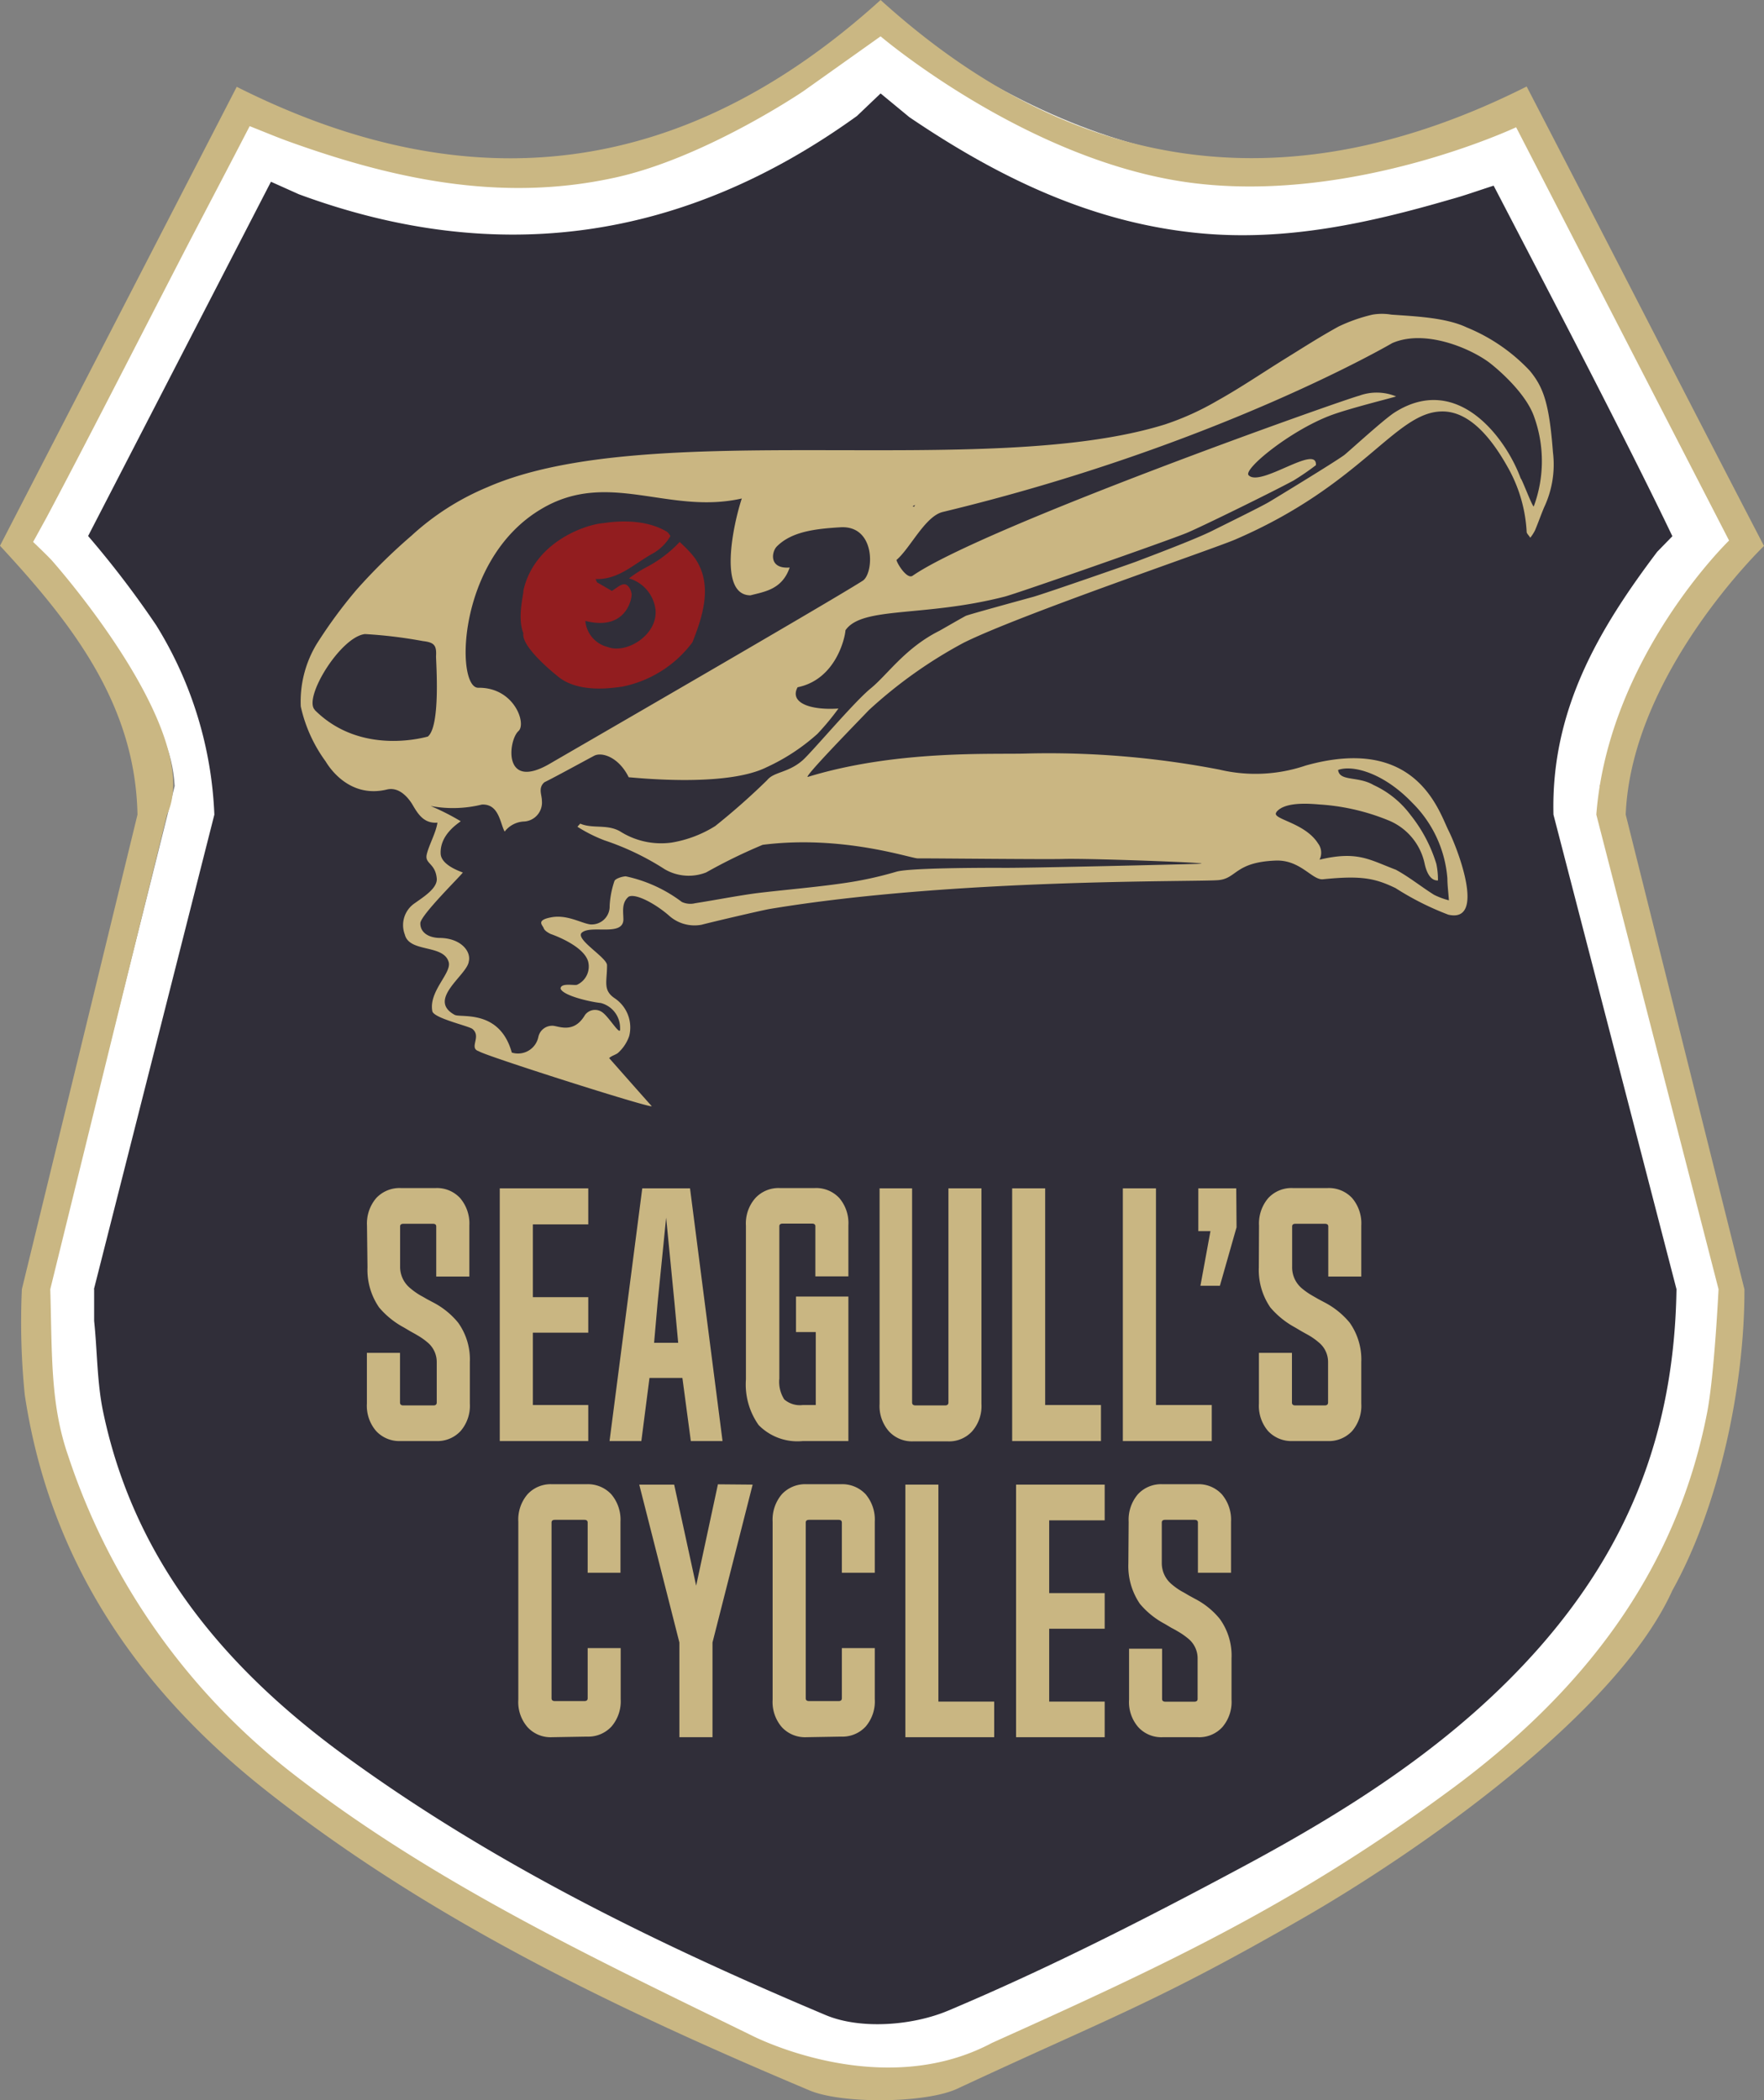
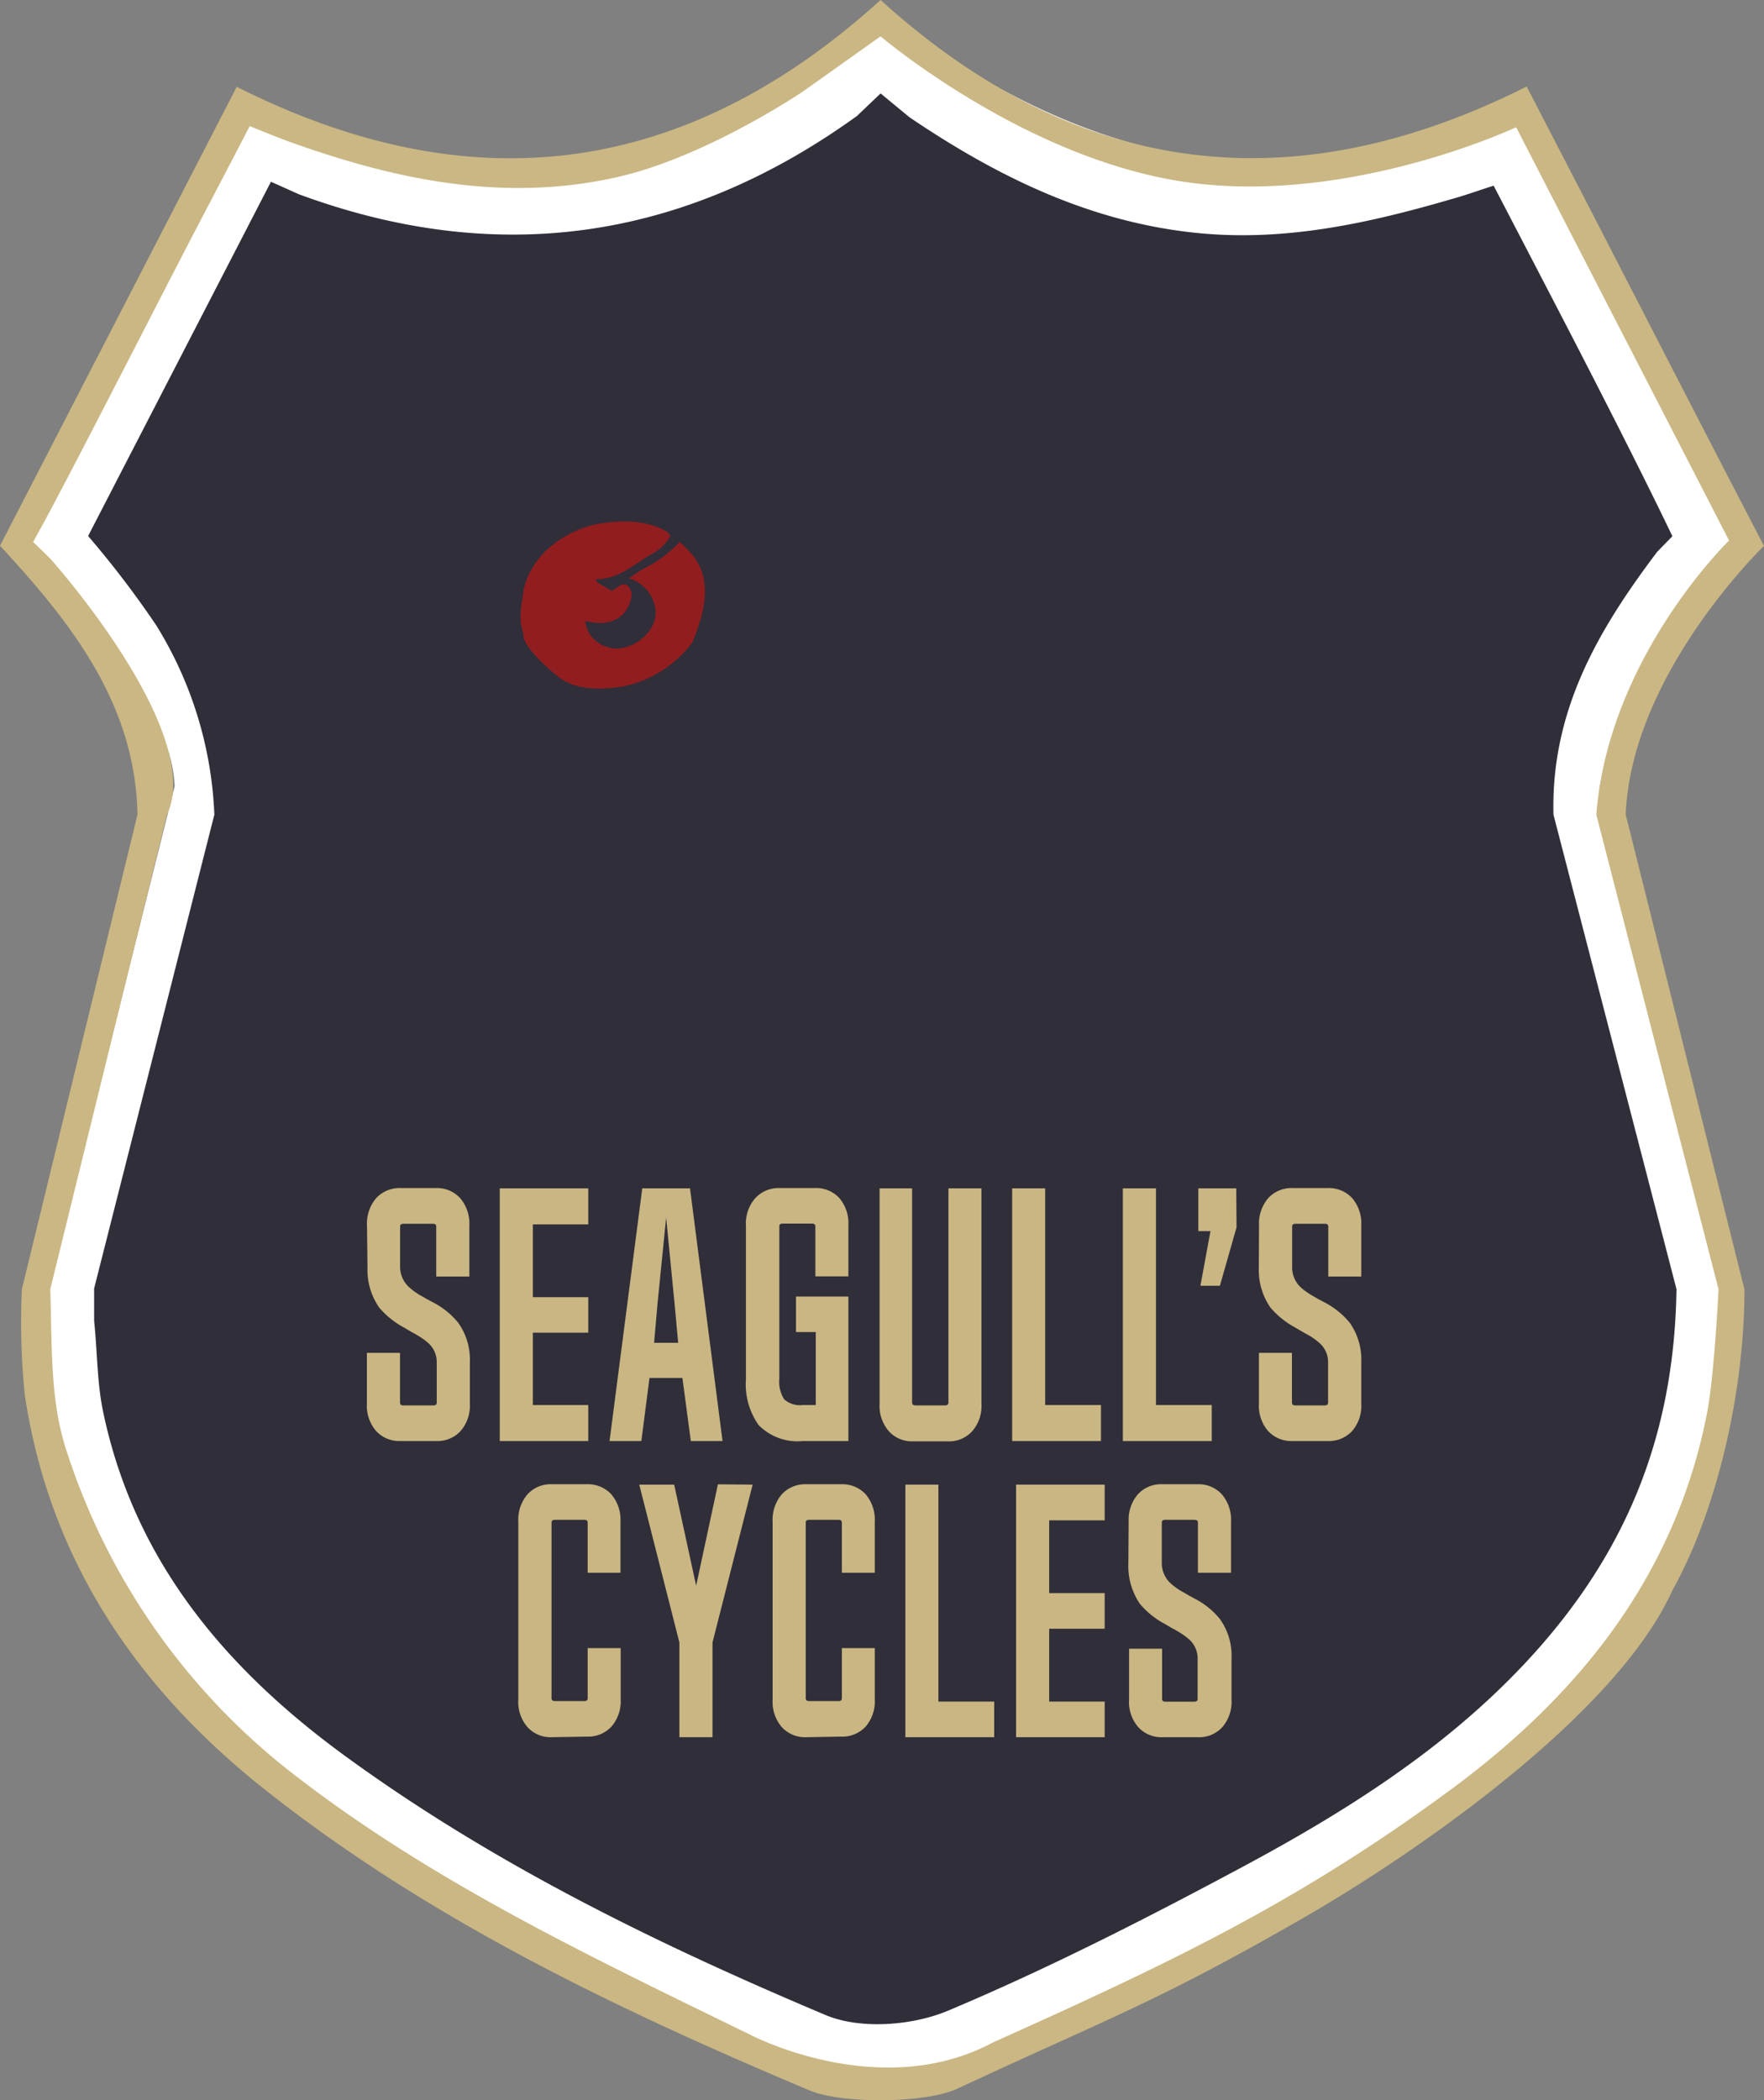
<svg xmlns="http://www.w3.org/2000/svg" viewBox="0 0 175.78 209.27">
  <rect x="0" y="0" width="175.78" height="209.27" fill="#808080" stroke="none" />
  <defs>
    <style>.cls-1{fill:#fff;}.cls-2{fill:#302e39;}.cls-3{fill:#cab783;}.cls-4{fill:#c9b682;}.cls-5{fill:#cab682;}.cls-6{fill:#921d1f;}</style>
  </defs>
  <g id="Layer_2" data-name="Layer 2">
    <g id="Layer_1-2" data-name="Layer 1">
      <path class="cls-1" d="M4.66,129.2v3.4c.34,3.26.3,6.58,1,9.76,3.31,16,13,27.55,25.66,36.88C47,190.83,64.4,199.42,82.22,207c3.68,1.56,9.2,1.14,13-.47,10.67-4.53,21-9.88,31.24-15.42,11.58-6.28,22.67-13.42,31.47-23.52,9.35-10.73,14.31-22.92,14.55-38.41L159.42,78.32c4.05-11.32,7.86-17,14.05-25.32L172,48.47C169,42,164.47,33.12,161.21,26.73c-2.67-5.23-5.37-10.46-8.13-15.84-1.73.56-3.13,1-4.55,1.47-8.65,2.55-17.38,4.49-26.5,3.64-11.53-1.08-21.54-6-30.92-12.46L88.06,1l-2.5,2.42c-18.23,13.29-38,16.29-59.18,8.39l-2.94-1.34L2.47,53c1.95,2.26,3.4,5.45,5,8,3.86,6.16,9.52,10,9.94,17.32L4.66,129.2" />
      <path class="cls-2" d="M9.38,128.46v3.16c.32,3,.28,6.12.9,9.07,3.11,14.86,12.21,25.6,24.11,34.28,14.77,10.77,31.12,18.75,47.87,25.81,3.45,1.46,8.64,1.07,12.21-.43,10-4.21,19.76-9.19,29.35-14.33,10.89-5.84,21.31-12.48,29.58-21.87,8.78-10,13.44-21.3,13.66-35.69L154.8,81.17c-.26-10.42,4.52-18.48,10.34-26.19l1.51-1.55c-2.87-6-7.1-14.27-10.16-20.2-2.52-4.87-5.05-9.73-7.65-14.73-1.62.52-2.94,1-4.27,1.36-8.13,2.37-16.34,4.18-24.9,3.39-10.83-1-20.24-5.6-29.06-11.58L87.75,9.31l-2.36,2.25c-17.13,12.35-35.7,15.14-55.6,7.8L27,18.11,8.78,53.41a96.31,96.31,0,0,1,6.79,8.9,38.7,38.7,0,0,1,5.79,18.86l-12,47.29" />
      <path class="cls-3" d="M175.78,54.4c-5.52-10.6-12.24-23.7-17.72-34.32L152.13,8.62c-23.46,11.8-44.95,9-64.38-8.62C68.2,17.72,46.88,20.37,23.59,8.65,15.58,24.19,7.81,39.25,0,54.38c7.13,7.7,13.49,15.77,13.7,26.79L2.18,128.46A72.08,72.08,0,0,0,2.47,139c2.47,16.41,11.12,29.16,23.89,39.29,16.41,13,35.19,21.95,54.3,30,3.23,1.37,11.6,1.3,14.74-.17,15.27-7.12,19.86-8.6,34.45-17,11-6.32,31.15-20.14,36.8-32.65,4.65-8.34,7.21-20.4,7.18-30L162,81.17C162.56,67.1,175.78,54.4,175.78,54.4ZM159.07,81.17l12.18,47.29s-.41,8.55-1.14,12.31c-3.13,16.09-12.61,28-25.46,37.49-15.48,11.43-28.36,17.46-45.8,25.3-11.16,5.94-24-.77-24-.77-15.71-7.68-31.52-15.12-45.45-25.89a66.48,66.48,0,0,1-22.6-31.82c-1.79-5.15-1.6-10-1.79-16.62L16.64,81.17C20.47,73,5.2,55.89,5.19,55.87,4.76,55.39,3.3,54,3.3,54l1.32-2.4c3.94-7.41,8.46-16.3,13.91-26.85,2.08-4,4.19-8,6.35-12.18,1.57.62,2.75,1.12,3.95,1.55,10.4,3.74,21,6,32.07,3.66C70,15.92,80.05,9.09,80.05,9.09l7.7-5.47S102.29,16,118.51,18.19s32.57-5.51,32.57-5.51L172.3,53.86S160.29,65.47,159.07,81.17Z" />
      <path class="cls-4" d="M123.22,122.29l-1.66,5.83h-1.94l1-5.45h-1.21v-4.26h3.78Z" />
      <path class="cls-4" d="M36.57,122.12a3.9,3.9,0,0,1,.92-2.74,3.18,3.18,0,0,1,2.44-1h3.5a3.14,3.14,0,0,1,2.42,1,3.9,3.9,0,0,1,.92,2.74v5.08h-3.3v-5c0-.17-.11-.26-.33-.26H40.21c-.23,0-.34.09-.34.26v4a2.74,2.74,0,0,0,1,2.15,7,7,0,0,0,1.06.75c.16.08.36.2.62.35l.64.34a7.9,7.9,0,0,1,2.46,2,6.29,6.29,0,0,1,1.17,3.93v4.13a3.86,3.86,0,0,1-.92,2.74,3.14,3.14,0,0,1-2.42,1H39.91a3.15,3.15,0,0,1-2.43-1,3.86,3.86,0,0,1-.92-2.74V134.8h3.3v4.95c0,.19.11.29.33.29h3c.22,0,.33-.1.33-.29v-4a2.53,2.53,0,0,0-.93-2,6.71,6.71,0,0,0-1.07-.74c-.14-.09-.35-.2-.62-.35l-.64-.38a8.46,8.46,0,0,1-2.48-2,6.59,6.59,0,0,1-1.16-4Z" />
      <path class="cls-4" d="M58.62,143.59H49.8V118.41h8.82V122H53.1v7.25h5.52v3.54H53.1V140h5.52Z" />
      <path class="cls-4" d="M60.74,143.59,64,118.41h4.76L72,143.59H68.84L68,137.3H64.72l-.81,6.29Zm5.64-22.26-.85,8.47-.35,4h2.4l-.37-4Z" />
      <path class="cls-4" d="M84.54,143.59H80A5.42,5.42,0,0,1,75.6,142a7,7,0,0,1-1.27-4.55V122.12a3.81,3.81,0,0,1,.94-2.74,3.14,3.14,0,0,1,2.42-1h3.5a3.15,3.15,0,0,1,2.45,1,3.86,3.86,0,0,1,.9,2.72v5.08H81.25v-5c0-.17-.12-.26-.34-.26H78c-.22,0-.34.09-.34.26v15.17a3.26,3.26,0,0,0,.49,2.09A2.38,2.38,0,0,0,80,140h1.29v-7.27H79.32v-3.54h5.22Z" />
      <path class="cls-4" d="M90.89,118.41v21.34c0,.19.12.29.35.29h2.93c.23,0,.34-.1.34-.29V118.41H97.8v21.47a3.82,3.82,0,0,1-.93,2.74,3.11,3.11,0,0,1-2.42,1H91a3.11,3.11,0,0,1-2.42-1,3.82,3.82,0,0,1-.93-2.74V118.41Z" />
      <path class="cls-4" d="M109.71,143.59h-8.85V118.41h3.29V140h5.56Z" />
      <path class="cls-4" d="M120.75,143.59h-8.86V118.41h3.3V140h5.56Z" />
      <path class="cls-4" d="M125.46,122.12a3.9,3.9,0,0,1,.92-2.74,3.15,3.15,0,0,1,2.43-1h3.5a3.16,3.16,0,0,1,2.43,1,3.89,3.89,0,0,1,.91,2.74v5.08h-3.29v-5c0-.17-.11-.26-.34-.26h-2.93c-.22,0-.33.09-.33.26v4a2.73,2.73,0,0,0,.94,2.15,7.18,7.18,0,0,0,1.07.75l.61.35.64.34a8.08,8.08,0,0,1,2.47,2,6.35,6.35,0,0,1,1.16,3.93v4.13a3.86,3.86,0,0,1-.91,2.74,3.16,3.16,0,0,1-2.43,1H128.8a3.18,3.18,0,0,1-2.44-1,3.86,3.86,0,0,1-.91-2.74V134.8h3.29v4.95c0,.19.11.29.34.29H132c.23,0,.34-.1.34-.29v-4a2.51,2.51,0,0,0-.94-2,6.57,6.57,0,0,0-1.06-.74l-.63-.35-.64-.38a8.6,8.6,0,0,1-2.48-2,6.59,6.59,0,0,1-1.15-4Z" />
      <path class="cls-4" d="M55,173.1a3.11,3.11,0,0,1-2.43-1,3.8,3.8,0,0,1-.92-2.74V151.63a3.87,3.87,0,0,1,.92-2.74,3.14,3.14,0,0,1,2.43-1h3.47a3.18,3.18,0,0,1,2.44,1,3.91,3.91,0,0,1,.92,2.74v5.08H58.56v-5q0-.27-.33-.27H55.3c-.23,0-.34.09-.34.27v17.51c0,.19.11.28.34.28h2.93c.22,0,.33-.09.33-.28v-5h3.29v5.08a3.85,3.85,0,0,1-.92,2.74,3.15,3.15,0,0,1-2.44,1Z" />
      <path class="cls-4" d="M75,147.93l-4,15.73v9.44h-3.3v-9.44l-4-15.73h3.48L69.37,158l2.17-10.1Z" />
      <path class="cls-4" d="M80.35,173.1a3.15,3.15,0,0,1-2.44-1,3.85,3.85,0,0,1-.92-2.74V151.63a3.91,3.91,0,0,1,.92-2.74,3.18,3.18,0,0,1,2.44-1h3.47a3.18,3.18,0,0,1,2.44,1,3.91,3.91,0,0,1,.91,2.74v5.08H83.89v-5q0-.27-.33-.27H80.63c-.23,0-.34.09-.34.27v17.51c0,.19.11.28.34.28h2.93c.22,0,.33-.09.33-.28v-5h3.28v5.08a3.84,3.84,0,0,1-.91,2.74,3.15,3.15,0,0,1-2.44,1Z" />
      <path class="cls-4" d="M99.07,173.1H90.22V147.93h3.29v21.62h5.56Z" />
      <path class="cls-4" d="M110.08,173.1h-8.83V147.93h8.83v3.56h-5.53v7.25h5.53v3.55h-5.53v7.26h5.53Z" />
      <path class="cls-4" d="M112.47,151.63a3.91,3.91,0,0,1,.92-2.74,3.15,3.15,0,0,1,2.44-1h3.5a3.15,3.15,0,0,1,2.42,1,3.91,3.91,0,0,1,.92,2.74v5.08h-3.3v-5c0-.18-.11-.27-.34-.27H116.1q-.33,0-.33.27v4a2.73,2.73,0,0,0,1,2.16,6.57,6.57,0,0,0,1.06.74c.16.08.36.2.61.35l.64.35a7.8,7.8,0,0,1,2.47,2,6.24,6.24,0,0,1,1.17,3.92v4.13a3.85,3.85,0,0,1-.92,2.74,3.12,3.12,0,0,1-2.42,1h-3.52a3.11,3.11,0,0,1-2.43-1,3.8,3.8,0,0,1-.92-2.74v-5.08h3.29v5c0,.19.11.28.34.28H119c.23,0,.34-.09.34-.28v-4a2.53,2.53,0,0,0-.93-2,7.21,7.21,0,0,0-1.07-.74c-.14-.09-.35-.2-.63-.35l-.64-.38a8.29,8.29,0,0,1-2.48-2,6.66,6.66,0,0,1-1.15-4Z" />
-       <path class="cls-5" d="M154.75,45.07c-.37-4.86-.94-6.47-2.31-8.13a17.9,17.9,0,0,0-6.27-4.31c-2.11-1-5.19-1.11-7.52-1.28a5.63,5.63,0,0,0-1.88,0,16.42,16.42,0,0,0-3.39,1.19c-1.82,1-3.55,2.11-5.31,3.2-2.26,1.4-4.47,2.91-6.79,4.2a27.54,27.54,0,0,1-5.19,2.35c-17.88,5.56-51.39-.8-67.51,6.25A25.8,25.8,0,0,0,41,53.38a57.47,57.47,0,0,0-5.45,5.36,47.65,47.65,0,0,0-4,5.44,11.09,11.09,0,0,0-1.58,6.21,14.6,14.6,0,0,0,2.48,5.48c.16.26,2.18,3.75,6.1,2.8,1.44-.35,2.41,1.25,2.62,1.62.55.94,1.15,1.78,2.42,1.68,0,0,.07.08,0,0-.14,1-.87,2.27-1.07,3.19s.85.84,1,2.35c.11,1-1.38,1.9-2.18,2.48a2.63,2.63,0,0,0-1,3.13c.45,1.83,3.85.94,4.37,2.74.32,1.1-2,2.9-1.63,4.89.12.71,3.65,1.48,4,1.78.94.77-.41,1.9.64,2.22.53.42,16.89,5.63,17.23,5.48-1.4-1.57-2.8-3.16-4.25-4.8.26-.25.73-.35.92-.55a4,4,0,0,0,1.08-1.65,3.5,3.5,0,0,0-1.43-3.75c-1.23-.82-.77-1.67-.78-3.3,0-.76-3.09-2.52-2.55-3.21.85-.88,4.11.39,4.18-1.32,0-.79-.21-1.68.52-2.3.7-.36,2.65.69,4,1.86a3.8,3.8,0,0,0,3.29.93c.72-.2,6-1.44,6.78-1.57,18.38-3.06,42.44-2.68,44.68-2.87,1.86-.15,1.65-1.79,5.72-1.95,2.5-.1,3.66,2,4.75,1.86,3.77-.38,5.14-.11,7.2.88a28.44,28.44,0,0,0,5.26,2.65c3.79.87.94-6.58,0-8.43-1-2.06-3.3-9.49-14.21-6.43a15.55,15.55,0,0,1-8.58.41,89.61,89.61,0,0,0-19.11-1.61c-3.32.12-13-.4-21.91,2.33-.57.17,5-5.53,6.08-6.66A45.91,45.91,0,0,1,96,64.06c5.48-2.75,24.84-9.33,27.11-10.31C135.75,48.3,139,41.12,143.61,41c3.09-.1,5.39,3.29,6.76,5.78A14.64,14.64,0,0,1,152.13,53c0,.16.19.31.36.58a4.32,4.32,0,0,0,.47-.73c.32-.76.59-1.54.91-2.3A10,10,0,0,0,154.75,45.07Zm-60.5,2.3h0Zm-3.06,2.94-.11.19-.14-.06Zm-37.27.42c6.68-4,12.71.6,20-1.06-.85,2.56-2.37,9.64.86,9.65,1.43-.37,3.16-.59,3.91-2.77-2.1.16-1.81-1.58-1.27-2.11,1.48-1.48,3.84-1.75,6.32-1.9,3.59-.22,3.36,4.7,2.19,5.35C82.4,60.14,55.67,75.58,54.82,76.08c-4.76,2.79-4.17-2.32-3.16-3.23.83-.73-.41-4.37-4-4.32C45.39,68.57,45.49,55.73,53.92,50.73Zm-22.55,20c-1.18-1.18,2.56-7.28,5-7.55a46.13,46.13,0,0,1,5.78.7c1.11.13,1.37.41,1.3,1.52,0,.61.47,7-.83,8C42.62,73.37,36.05,75.43,31.37,70.75Zm95.82,10.19c.91-1.18,3.92-.77,4.45-.75a21.71,21.71,0,0,1,6.83,1.62,6,6,0,0,1,3.5,4.3c.14.62.48,1.68,1.32,1.64a7.51,7.51,0,0,0-.16-1.65,14.65,14.65,0,0,0-2.56-4.86,9.57,9.57,0,0,0-3.7-3c-1.55-.91-3.39-.33-3.53-1.5,1.47-.53,4.54.3,7.37,3.25a11.9,11.9,0,0,1,3.52,7.57c0,.64.09,1.28.15,2.17a7.42,7.42,0,0,1-1.48-.55c-1.29-.81-2.48-1.78-3.81-2.5-2.65-1-3.82-1.9-7.6-1a1.54,1.54,0,0,0-.15-1.62C130,81.92,126.65,81.63,127.19,80.94Zm25.64-30.46c-.15,0-1.19-2.78-1.29-2.78-1.48-4.05-6.31-10.56-12.57-6.58-1.06.68-4.3,3.65-5,4.23-1,.74-7.22,4.52-7.53,4.7-.91.53-4.63,2.35-5.56,2.82-1.8.92-7.13,2.9-7.58,3.08S104.54,59,103,59.46c-.69.19-6.55,1.79-6.77,1.91-.88.48-1.76,1-2.63,1.49-3.4,1.7-5.17,4.38-6.83,5.73S80.92,74.92,80,75.74c-1.46,1.29-2.87,1.14-3.56,2a68.32,68.32,0,0,1-5.17,4.57,11.82,11.82,0,0,1-4.36,1.65,7.63,7.63,0,0,1-5.15-1.14c-1.32-.72-2.69-.22-3.94-.75,0,0-.07.07-.28.31a14.94,14.94,0,0,0,2.71,1.36,26.59,26.59,0,0,1,6,2.88,4.74,4.74,0,0,0,4.12.31A53.19,53.19,0,0,1,76,84.18c7.89-1,14.67,1.32,15.43,1.35,2.5,0,12.9.11,14.53.06,2.59-.08,15.64.41,13.54.48s-17.86.45-19.86.4c-1.61,0-9,0-10.32.39A36.59,36.59,0,0,1,84.07,88c-2.88.42-5.8.65-8.69,1-2,.27-4.07.68-6.11,1a2,2,0,0,1-1.33-.13,14.13,14.13,0,0,0-5.58-2.55c-.27,0-1,.19-1.13.46a9.16,9.16,0,0,0-.48,2.48,1.79,1.79,0,0,1-1.92,1.85c-.87-.1-2.3-1-3.88-.71s-.88.77-.77,1.09.71.58.71.58,3.21,1.08,3.71,2.71a2,2,0,0,1-1.11,2.35c-.32.08-1.6-.22-1.63.37.21.71,3,1.34,4,1.44a2.56,2.56,0,0,1,1.93,2.54c.08.87-1-1-1.7-1.56a1.24,1.24,0,0,0-1.8.22c-1.17,2-2.78,1-3.31,1.07a1.4,1.4,0,0,0-1.33,1.1A2.07,2.07,0,0,1,51,104.88c-1.2-4.31-5-3.45-5.68-3.75-2.82-1.53,1.21-3.95,1.39-5.31.26-1-.75-2.31-2.82-2.36-1.32,0-2.06-.66-2-1.52.19-.92,4-4.65,4.23-5-.32-.13-2.16-.75-2.21-1.88-.08-1.9,1.73-3,2-3.23a23.84,23.84,0,0,0-3-1.52,12,12,0,0,0,5.1-.14c1.73-.1,1.83,1.92,2.28,2.69a2.57,2.57,0,0,1,1.87-1A1.89,1.89,0,0,0,54,79.8c0-.38-.15-.77-.12-1.14a1,1,0,0,1,.38-.72c.88-.42,4.77-2.55,5-2.66.79-.35,2.42.2,3.39,2.17.36,0,9.6,1.06,13.74-1a20.1,20.1,0,0,0,5.07-3.33,25.6,25.6,0,0,0,2.09-2.52c-2.9.19-4.89-.61-4.07-2.12,3.82-.78,4.73-4.95,4.77-5.68,1.66-2.41,7.79-1.28,15.86-3.35,1.23-.31,16.42-5.63,18.15-6.35,1.42-.59,8.52-4.07,10.64-5.22a25.88,25.88,0,0,0,2.23-1.53c.14-2.16-5.55,2.25-6.71,1-.55-.59,4.06-4.37,8.07-5.92,1.84-.71,6.18-1.77,6.63-1.93a5.09,5.09,0,0,0-3.68-.07c-1.68.43-37.51,13.11-44.5,17.94-.53.37-1.48-1.09-1.61-1.57C90.74,54.59,92.21,51.38,94,51c27.26-6.57,44.73-16.81,44.73-16.81,3.18-1.39,7.61.42,9.64,1.91,1,.76,3.72,3.13,4.51,5.45A13,13,0,0,1,152.83,50.48Z" />
      <path class="cls-6" d="M62.68,57.63a12,12,0,0,1,1.73-1.11A12.46,12.46,0,0,0,67.73,54c.27.26.51.48.73.71a9.72,9.72,0,0,1,.79.91C71,58.17,70.13,61.17,69,64a11.54,11.54,0,0,1-7,4.42c-.93.12-4.08.65-6.18-.84,0,0-3.91-3-3.67-4.49-.65-1.58.09-4.12,0-4.22,1.07-4.84,6.12-6.58,7.92-6.74.19,0,3.74-.73,6.38.85.13.08.38.41.34.46a4.66,4.66,0,0,1-1.65,1.66c-2,1.09-3.46,2.67-5.79,2.6l.14.32,1.48.86c.45-.26.86-.68,1.26-.66s.68.61.71,1-.52,3.69-4.61,2.65a2.94,2.94,0,0,0,2.23,2.6c1.89.72,5-1.22,4.76-3.72A3.71,3.71,0,0,0,62.68,57.63Z" />
    </g>
  </g>
</svg>